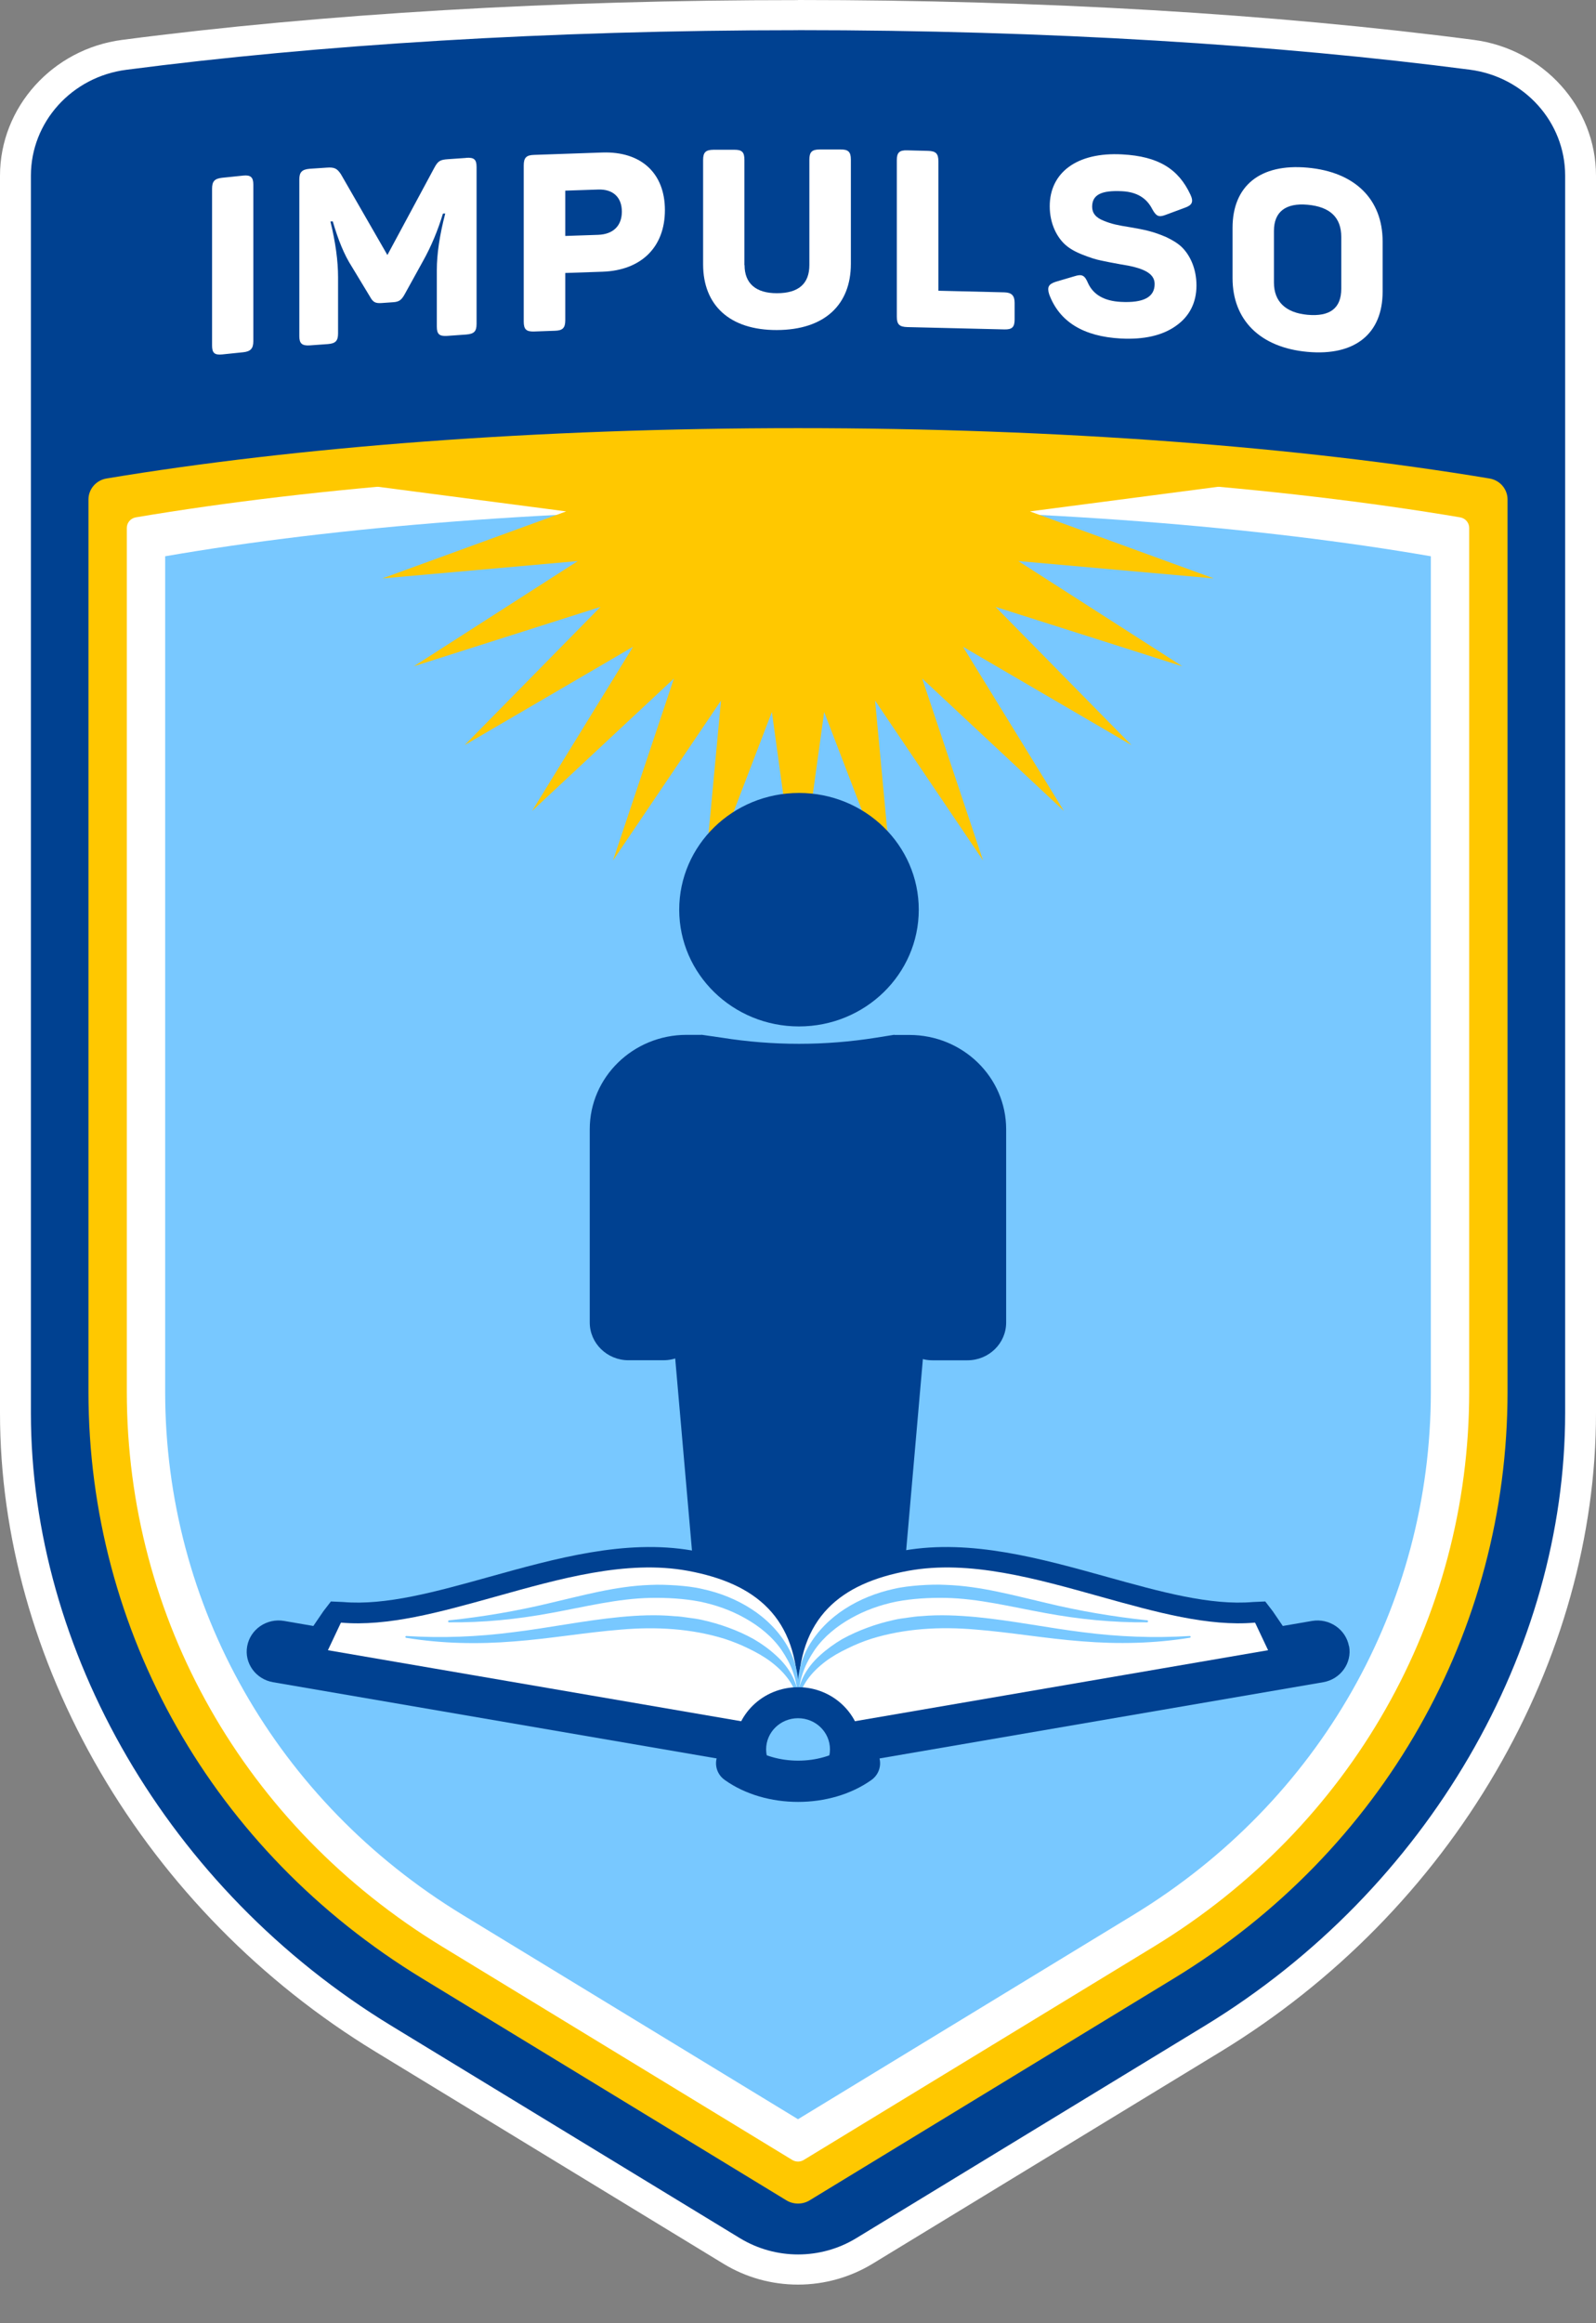
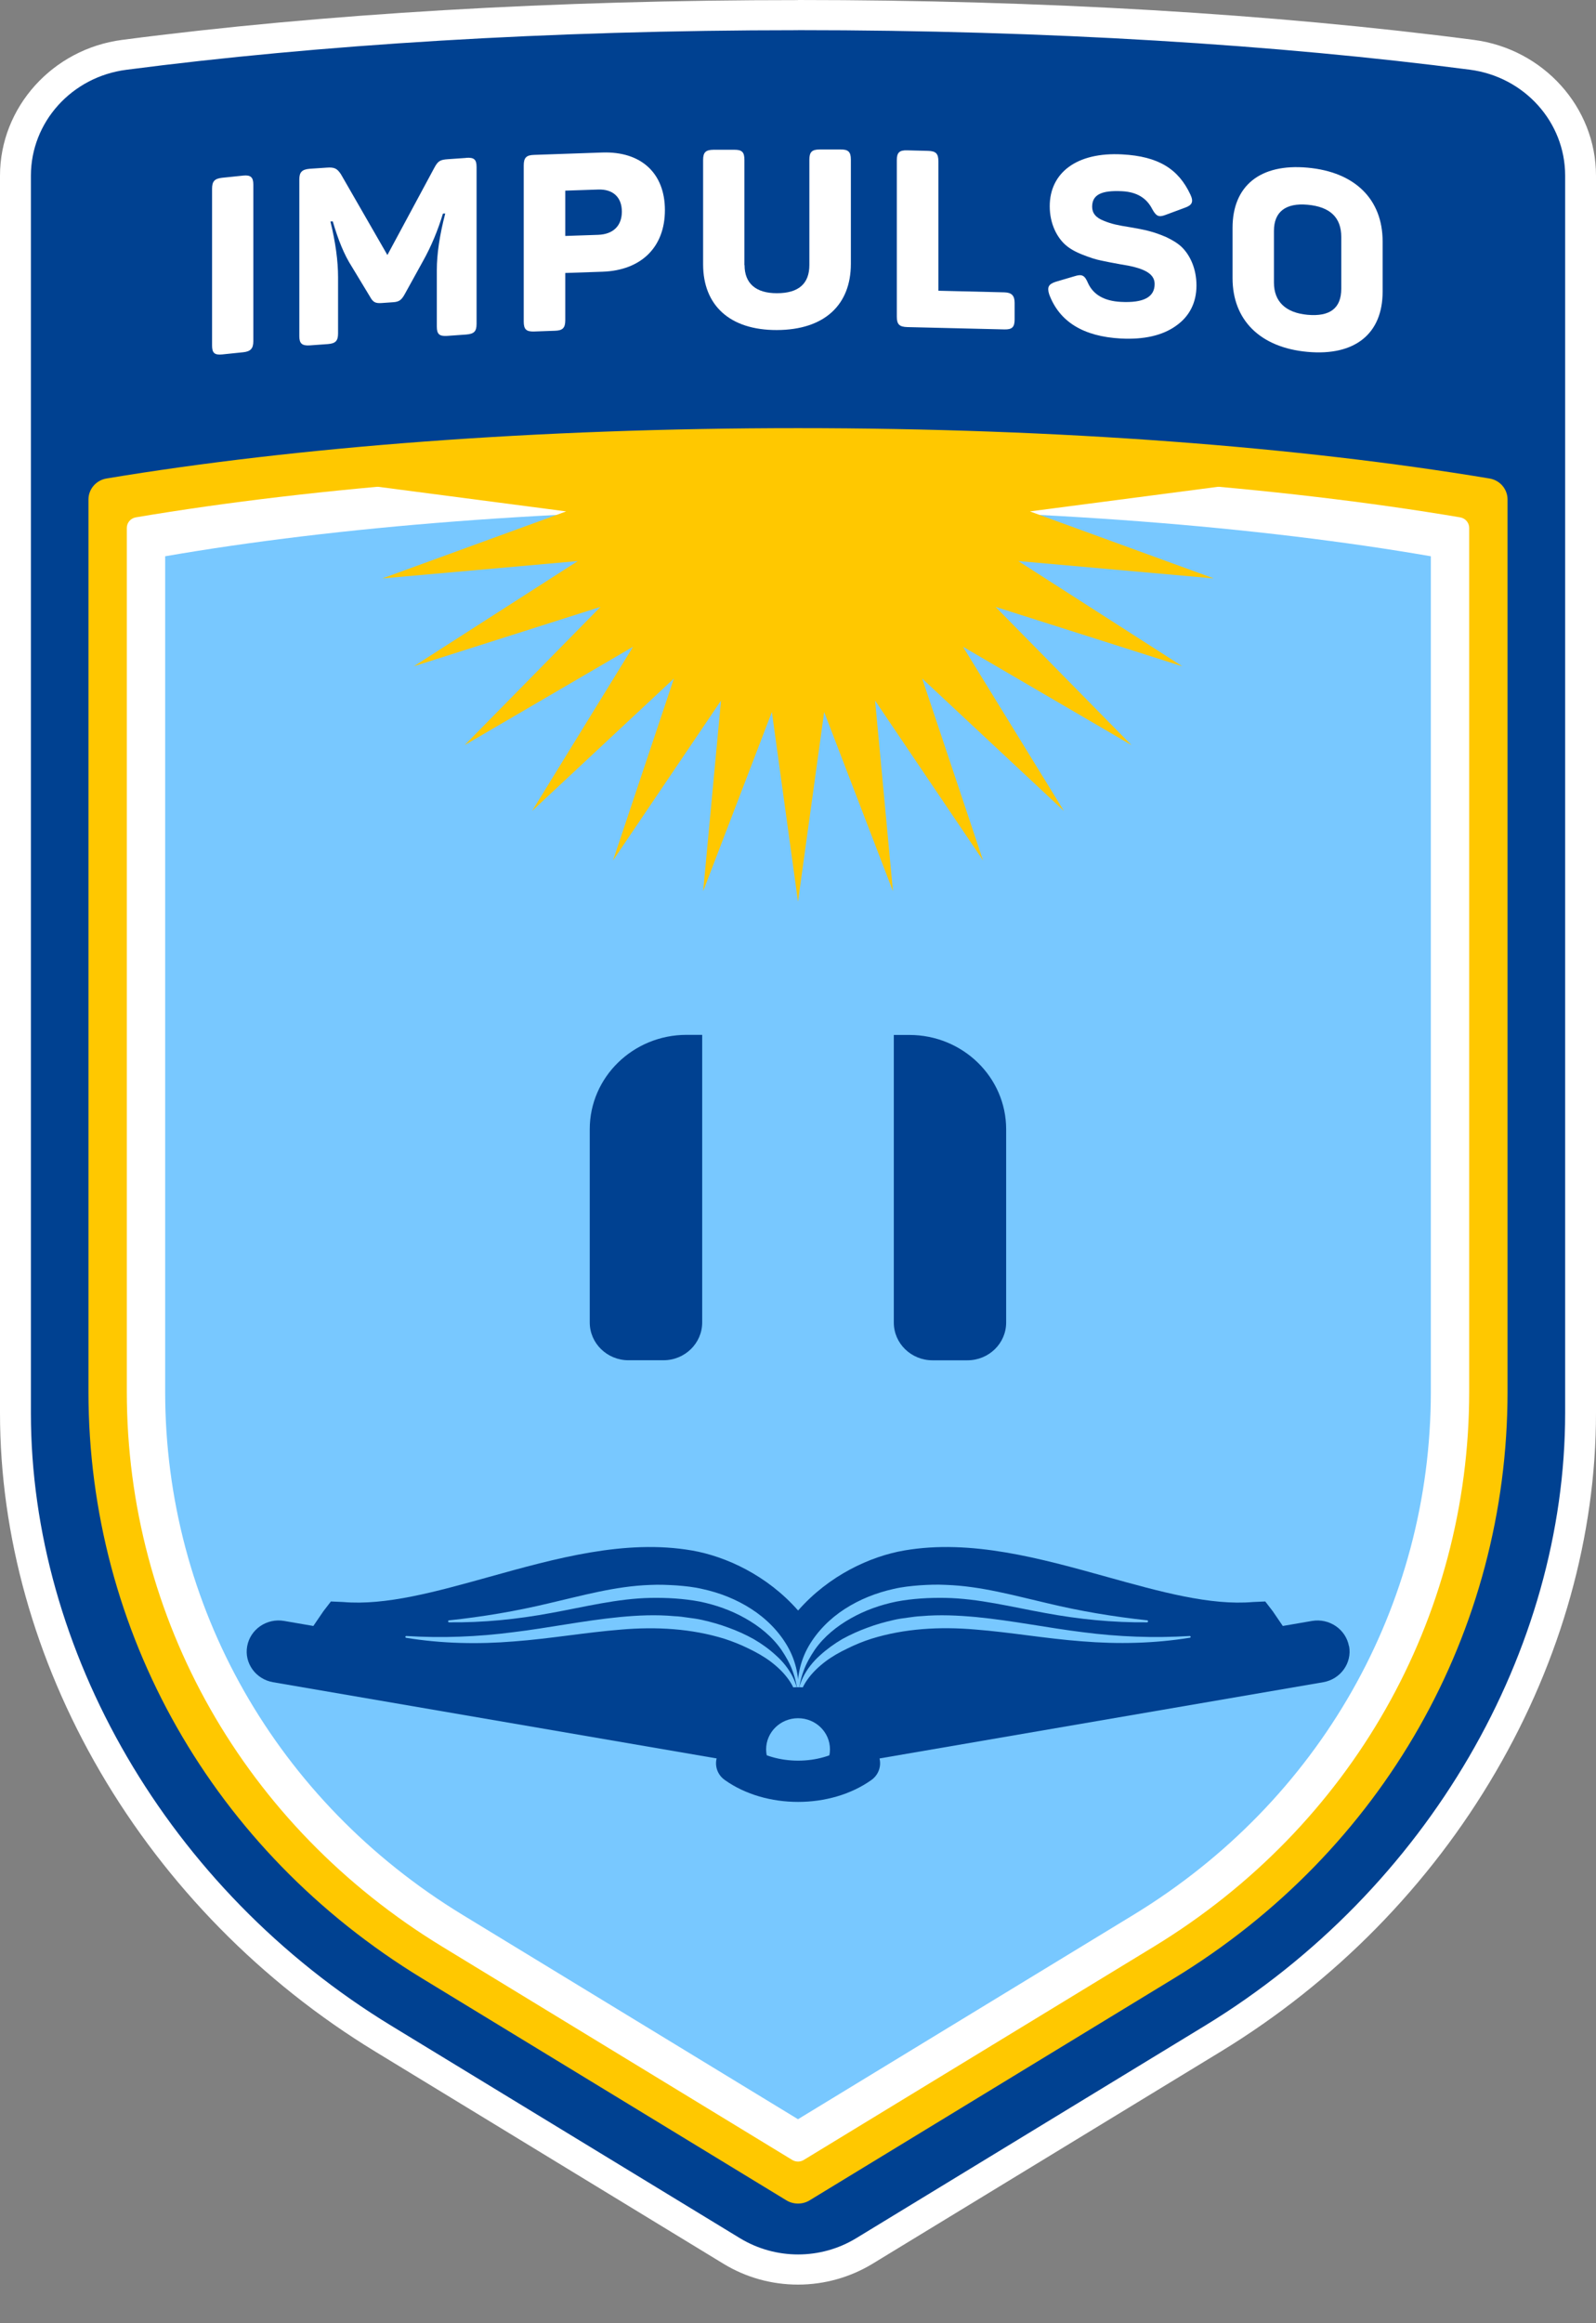
<svg xmlns="http://www.w3.org/2000/svg" width="33" height="48" viewBox="0 0 33 48" fill="none">
  <rect x="0" y="0" width="33" height="48" fill="#808080" stroke="none" />
  <path fill-rule="evenodd" clip-rule="evenodd" d="M16.5 46.889C16.015 46.889 15.54 46.757 15.13 46.506L7.924 42.119C3.304 39.307 0.319 34.233 0.319 29.195V3.629C0.319 2.372 1.285 1.299 2.567 1.131C6.684 0.594 11.502 0.311 16.5 0.311C21.497 0.311 26.316 0.594 30.432 1.131C31.714 1.298 32.68 2.372 32.68 3.629V29.195C32.68 34.235 29.695 39.307 25.075 42.119L17.87 46.506C17.459 46.757 16.984 46.889 16.5 46.889Z" fill="#004191" />
  <path d="M16.5 0.623C21.651 0.623 26.434 0.925 30.391 1.44C31.518 1.587 32.362 2.521 32.362 3.628V29.196C32.362 34.081 29.545 39.033 24.907 41.857L17.702 46.244C17.334 46.468 16.917 46.579 16.502 46.579C16.086 46.579 15.669 46.467 15.301 46.244L8.096 41.857C3.456 39.032 0.639 34.081 0.639 29.196V3.63C0.639 2.523 1.482 1.588 2.611 1.442C6.567 0.927 11.349 0.624 16.502 0.624M16.502 0.002C11.488 0 6.655 0.285 2.526 0.824C1.086 1.011 0 2.218 0 3.63V29.196C0 31.721 0.716 34.284 2.072 36.607C3.444 38.957 5.408 40.955 7.755 42.385L14.96 46.772C15.422 47.054 15.955 47.202 16.5 47.202C17.045 47.202 17.578 47.052 18.04 46.772L25.245 42.385C27.592 40.955 29.558 38.959 30.928 36.607C32.284 34.284 33 31.721 33 29.196V3.63C33 2.218 31.915 1.012 30.474 0.824C26.345 0.285 21.514 0 16.5 0L16.502 0.002Z" fill="white" />
  <path fill-rule="evenodd" clip-rule="evenodd" d="M16.5 8.846C11.087 8.846 6.117 9.235 2.203 9.886C1.986 9.922 1.829 10.107 1.829 10.32V28.754C1.829 33.714 4.406 38.244 8.724 40.873L16.26 45.461C16.407 45.55 16.595 45.55 16.74 45.461L24.276 40.873C28.594 38.244 31.171 33.714 31.171 28.754V10.32C31.171 10.106 31.015 9.922 30.797 9.886C26.885 9.235 21.913 8.846 16.5 8.846Z" fill="#FFC800" />
  <path fill-rule="evenodd" clip-rule="evenodd" d="M30.378 10.907C30.378 10.8 30.3 10.708 30.191 10.689C26.465 10.06 21.698 9.682 16.5 9.682C11.303 9.682 6.536 10.06 2.809 10.689C2.7 10.708 2.622 10.8 2.622 10.907V28.755C2.622 33.447 5.06 37.733 9.145 40.22L16.38 44.626C16.454 44.671 16.547 44.671 16.62 44.626L23.856 40.22C27.94 37.733 30.378 33.447 30.378 28.755V10.907Z" fill="white" />
  <path d="M4.385 3.9C4.385 3.751 4.433 3.69 4.594 3.673L5.029 3.628C5.181 3.612 5.238 3.662 5.238 3.811V7.051C5.238 7.2 5.181 7.262 5.029 7.278L4.594 7.323C4.431 7.34 4.385 7.287 4.385 7.139V3.9Z" fill="white" />
  <path d="M9.638 3.261C9.801 3.25 9.854 3.293 9.854 3.451V6.691C9.854 6.849 9.801 6.899 9.638 6.912L9.243 6.94C9.08 6.951 9.032 6.898 9.032 6.748V5.58C9.032 5.252 9.089 4.861 9.206 4.411L9.158 4.414C9.053 4.761 8.917 5.09 8.743 5.4L8.368 6.079C8.305 6.191 8.258 6.236 8.132 6.244L7.89 6.261C7.759 6.27 7.711 6.242 7.649 6.128L7.27 5.502C7.118 5.266 6.992 4.956 6.88 4.573L6.832 4.576C6.938 5.006 6.99 5.393 6.99 5.727V6.888C6.99 7.038 6.942 7.097 6.779 7.109L6.405 7.136C6.242 7.147 6.189 7.094 6.189 6.946V3.708C6.189 3.559 6.242 3.5 6.405 3.487L6.747 3.464C6.915 3.451 6.968 3.479 7.048 3.598L8.01 5.269L8.979 3.469C9.057 3.324 9.101 3.3 9.264 3.289L9.638 3.263V3.261Z" fill="white" />
  <path d="M12.457 3.151C13.253 3.125 13.748 3.575 13.748 4.341C13.748 5.107 13.258 5.587 12.457 5.614L11.688 5.64V6.616C11.688 6.775 11.635 6.83 11.472 6.834L11.045 6.849C10.882 6.855 10.829 6.805 10.829 6.644V3.418C10.829 3.259 10.882 3.204 11.045 3.2L12.458 3.151H12.457ZM12.367 4.852C12.679 4.841 12.858 4.665 12.858 4.372C12.858 4.08 12.679 3.905 12.367 3.916L11.688 3.939V4.875L12.367 4.852Z" fill="white" />
  <path d="M15.395 5.478C15.395 5.854 15.627 6.059 16.065 6.058C16.514 6.058 16.735 5.86 16.735 5.475V3.3C16.735 3.141 16.787 3.089 16.951 3.088H17.377C17.54 3.086 17.593 3.138 17.593 3.297V5.452C17.593 6.296 17.05 6.816 16.063 6.819C15.086 6.822 14.538 6.305 14.538 5.461V3.306C14.538 3.147 14.591 3.096 14.754 3.094H15.181C15.344 3.093 15.392 3.144 15.392 3.303V5.478H15.395Z" fill="white" />
  <path d="M19.187 3.117C19.35 3.121 19.403 3.173 19.403 3.333V6.007L20.764 6.04C20.917 6.043 20.979 6.107 20.979 6.256V6.6C20.979 6.759 20.927 6.811 20.764 6.806L18.759 6.758C18.596 6.753 18.543 6.702 18.543 6.541V3.311C18.543 3.152 18.596 3.101 18.759 3.106L19.186 3.117H19.187Z" fill="white" />
  <path d="M23.203 3.19C23.956 3.23 24.367 3.493 24.614 4.021C24.683 4.169 24.651 4.239 24.499 4.292L24.1 4.44C23.957 4.495 23.905 4.465 23.826 4.323C23.709 4.091 23.505 3.967 23.204 3.951C22.768 3.928 22.582 4.026 22.582 4.272C22.582 4.401 22.656 4.498 22.826 4.563C22.988 4.629 23.115 4.655 23.374 4.696C23.67 4.747 23.847 4.783 24.117 4.9C24.248 4.963 24.36 5.03 24.443 5.113C24.606 5.276 24.739 5.55 24.739 5.899C24.739 6.248 24.597 6.535 24.317 6.731C24.037 6.932 23.654 7.019 23.174 6.994C22.4 6.952 21.905 6.648 21.694 6.082C21.646 5.93 21.682 5.87 21.831 5.821L22.215 5.708C22.368 5.659 22.426 5.683 22.495 5.846C22.605 6.089 22.832 6.219 23.174 6.237C23.642 6.262 23.874 6.141 23.874 5.868C23.874 5.636 23.622 5.53 23.163 5.46C22.995 5.431 22.862 5.403 22.763 5.382C22.662 5.362 22.543 5.325 22.389 5.264C22.236 5.205 22.116 5.136 22.031 5.06C21.857 4.907 21.705 4.625 21.705 4.261C21.705 3.577 22.253 3.138 23.206 3.19H23.203Z" fill="white" />
  <path d="M25.485 4.707C25.485 3.842 26.053 3.375 27.035 3.464C28.023 3.553 28.588 4.124 28.588 4.988V6.027C28.588 6.891 28.021 7.359 27.035 7.27C26.053 7.181 25.485 6.61 25.485 5.747V4.708V4.707ZM27.733 4.895C27.733 4.493 27.501 4.272 27.035 4.23C26.588 4.19 26.341 4.373 26.341 4.769V5.839C26.341 6.234 26.587 6.463 27.035 6.504C27.501 6.546 27.733 6.367 27.733 5.965V4.895Z" fill="white" />
  <path fill-rule="evenodd" clip-rule="evenodd" d="M29.585 11.493C26.046 10.881 21.483 10.512 16.5 10.512C11.517 10.512 6.953 10.881 3.415 11.493V28.754C3.415 33.178 5.714 37.218 9.565 39.563L16.5 43.785L23.435 39.563C27.287 37.218 29.585 33.178 29.585 28.754V11.493Z" fill="#78C8FF" />
  <path fill-rule="evenodd" clip-rule="evenodd" d="M25.319 10.04L21.295 10.566L25.098 11.951L21.055 11.592L24.446 13.766L20.585 12.539L23.395 15.395L19.912 13.363L21.998 16.755L19.068 14.019L20.326 17.778L18.094 14.475L18.463 18.413L17.041 14.71L16.5 18.63L15.96 14.71L14.539 18.413L14.908 14.475L12.675 17.778L13.934 14.019L11.002 16.755L13.089 13.363L9.607 15.395L12.416 12.539L8.556 13.766L11.947 11.592L7.904 11.951L11.707 10.566L7.684 10.04L16.5 9.221L25.319 10.04Z" fill="#FFC800" />
-   <path d="M18.482 21.381L18.112 21.44C17.057 21.608 15.983 21.608 14.928 21.44L14.519 21.381C14.344 21.353 13.58 23.879 13.625 24.225L14.469 33.88C14.471 33.9 14.488 33.916 14.509 33.916H18.535C18.555 33.916 18.573 33.9 18.575 33.88L19.419 24.225C19.463 23.877 18.658 21.353 18.483 21.381H18.482Z" fill="#004191" />
  <path d="M14.197 21.381H14.519V27.323C14.519 27.753 14.161 28.104 13.718 28.104H12.995C12.554 28.104 12.194 27.755 12.194 27.323V23.331C12.194 22.255 13.091 21.381 14.196 21.381H14.197Z" fill="#004191" />
  <path d="M20.004 28.105H19.282C18.84 28.105 18.481 27.757 18.481 27.325V21.383H18.802C19.907 21.383 20.804 22.256 20.804 23.332V27.325C20.804 27.755 20.446 28.105 20.003 28.105H20.004Z" fill="#004191" />
-   <path d="M16.52 21.207C17.888 21.207 18.997 20.127 18.997 18.795C18.997 17.463 17.888 16.383 16.52 16.383C15.153 16.383 14.044 17.463 14.044 18.795C14.044 20.127 15.153 21.207 16.52 21.207Z" fill="#004191" />
  <path fill-rule="evenodd" clip-rule="evenodd" d="M27.892 34.012C27.828 33.663 27.486 33.429 27.128 33.49L26.524 33.594L26.316 33.289L26.161 33.088L25.908 33.099C25.026 33.175 23.991 32.887 22.895 32.582C21.507 32.196 20.075 31.797 18.698 32.034C17.998 32.154 17.141 32.546 16.502 33.275C15.862 32.546 15.005 32.155 14.305 32.034C12.928 31.797 11.494 32.196 10.108 32.582C9.012 32.887 7.977 33.175 7.095 33.099L6.842 33.088L6.687 33.289L6.479 33.594L5.875 33.49C5.517 33.428 5.175 33.661 5.111 34.012C5.047 34.361 5.287 34.694 5.646 34.756L16.503 36.62L27.36 34.756C27.718 34.694 27.958 34.361 27.895 34.012H27.892Z" fill="#004191" />
-   <path fill-rule="evenodd" clip-rule="evenodd" d="M16.5 35.764L6.78 34.095L7.044 33.536L7.052 33.525C8.016 33.609 9.092 33.31 10.225 32.994C11.563 32.621 12.951 32.22 14.225 32.455C15.619 32.713 16.499 33.413 16.499 35.031V35.764H16.5Z" fill="white" />
  <path d="M16.5 35.193C16.459 34.826 16.214 34.541 15.936 34.331C15.795 34.225 15.639 34.138 15.479 34.061C15.319 33.982 15.152 33.915 14.983 33.86C14.297 33.647 13.567 33.606 12.839 33.669C12.11 33.727 11.376 33.857 10.631 33.913C9.888 33.974 9.132 33.959 8.398 33.839C8.388 33.837 8.38 33.828 8.382 33.817C8.384 33.807 8.393 33.801 8.401 33.801C9.141 33.848 9.878 33.818 10.609 33.723C11.34 33.635 12.065 33.483 12.814 33.41C13.188 33.374 13.568 33.357 13.949 33.392C14.045 33.395 14.139 33.41 14.233 33.423C14.328 33.435 14.422 33.448 14.516 33.469C14.703 33.511 14.887 33.563 15.066 33.63C15.245 33.695 15.419 33.773 15.587 33.867C15.752 33.963 15.907 34.075 16.048 34.205C16.328 34.454 16.543 34.824 16.5 35.193Z" fill="#78C8FF" />
  <path d="M16.5 35.026C16.483 34.855 16.448 34.688 16.39 34.529C16.334 34.371 16.249 34.224 16.157 34.087C15.966 33.813 15.699 33.598 15.408 33.435C15.117 33.27 14.796 33.157 14.467 33.09C14.139 33.028 13.79 33.008 13.452 33.014C12.767 33.027 12.088 33.2 11.394 33.326C10.7 33.455 9.99 33.527 9.285 33.519C9.274 33.519 9.265 33.509 9.265 33.498C9.265 33.488 9.273 33.48 9.284 33.478C9.984 33.404 10.671 33.288 11.351 33.125C12.029 32.969 12.718 32.771 13.445 32.746C13.626 32.737 13.806 32.745 13.987 32.756C14.166 32.77 14.348 32.788 14.527 32.831C14.884 32.908 15.229 33.045 15.535 33.243C15.84 33.439 16.104 33.703 16.283 34.014C16.462 34.324 16.535 34.685 16.503 35.028L16.5 35.026Z" fill="#78C8FF" />
-   <path fill-rule="evenodd" clip-rule="evenodd" d="M16.5 35.764L26.22 34.095L25.956 33.536L25.948 33.525C24.984 33.609 23.908 33.31 22.775 32.994C21.437 32.621 20.049 32.22 18.775 32.455C17.381 32.713 16.502 33.413 16.502 35.031V35.764H16.5Z" fill="white" />
  <path d="M16.5 35.193C16.456 34.824 16.672 34.453 16.952 34.204C17.093 34.075 17.248 33.963 17.413 33.866C17.58 33.774 17.755 33.695 17.934 33.63C18.113 33.562 18.297 33.511 18.484 33.469C18.576 33.447 18.672 33.435 18.767 33.422C18.861 33.41 18.955 33.394 19.051 33.391C19.432 33.357 19.812 33.376 20.186 33.41C20.936 33.483 21.66 33.633 22.391 33.723C23.121 33.818 23.858 33.847 24.599 33.801C24.608 33.801 24.618 33.807 24.619 33.818C24.619 33.827 24.613 33.835 24.603 33.837C23.87 33.956 23.115 33.972 22.37 33.911C21.625 33.855 20.891 33.724 20.162 33.667C19.435 33.605 18.704 33.645 18.018 33.858C17.847 33.913 17.681 33.98 17.523 34.059C17.361 34.136 17.206 34.223 17.066 34.329C16.787 34.541 16.543 34.824 16.501 35.191L16.5 35.193Z" fill="#78C8FF" />
  <path d="M16.5 35.026C16.468 34.685 16.541 34.324 16.72 34.012C16.899 33.703 17.163 33.438 17.468 33.242C17.775 33.044 18.119 32.908 18.475 32.829C18.654 32.787 18.837 32.768 19.016 32.754C19.196 32.742 19.377 32.735 19.558 32.745C20.285 32.77 20.973 32.967 21.652 33.123C22.331 33.287 23.019 33.402 23.719 33.477C23.73 33.477 23.738 33.488 23.738 33.5C23.738 33.511 23.729 33.519 23.718 33.519C23.012 33.526 22.303 33.455 21.609 33.326C20.913 33.2 20.234 33.027 19.551 33.014C19.212 33.008 18.864 33.028 18.536 33.09C18.207 33.157 17.886 33.27 17.595 33.435C17.304 33.598 17.037 33.813 16.846 34.087C16.754 34.224 16.669 34.37 16.613 34.529C16.555 34.688 16.52 34.855 16.503 35.026H16.5Z" fill="#78C8FF" />
  <path d="M16.502 34.859C15.773 34.859 15.183 35.434 15.183 36.144L16.502 36.547L17.82 36.144C17.82 35.434 17.23 34.859 16.502 34.859Z" fill="#004191" />
  <path d="M16.501 36.786C16.866 36.786 17.161 36.498 17.161 36.143C17.161 35.788 16.866 35.5 16.501 35.5C16.136 35.5 15.841 35.788 15.841 36.143C15.841 36.498 16.136 36.786 16.501 36.786Z" fill="#78C8FF" />
  <path d="M16.501 37.229C15.956 37.229 15.409 37.078 14.986 36.776C14.789 36.638 14.746 36.37 14.89 36.178C15.032 35.987 15.307 35.945 15.504 36.085C16.054 36.474 16.952 36.474 17.5 36.085C17.697 35.946 17.972 35.988 18.114 36.178C18.256 36.37 18.213 36.638 18.018 36.776C17.593 37.078 17.048 37.229 16.503 37.229H16.501Z" fill="#004191" />
</svg>